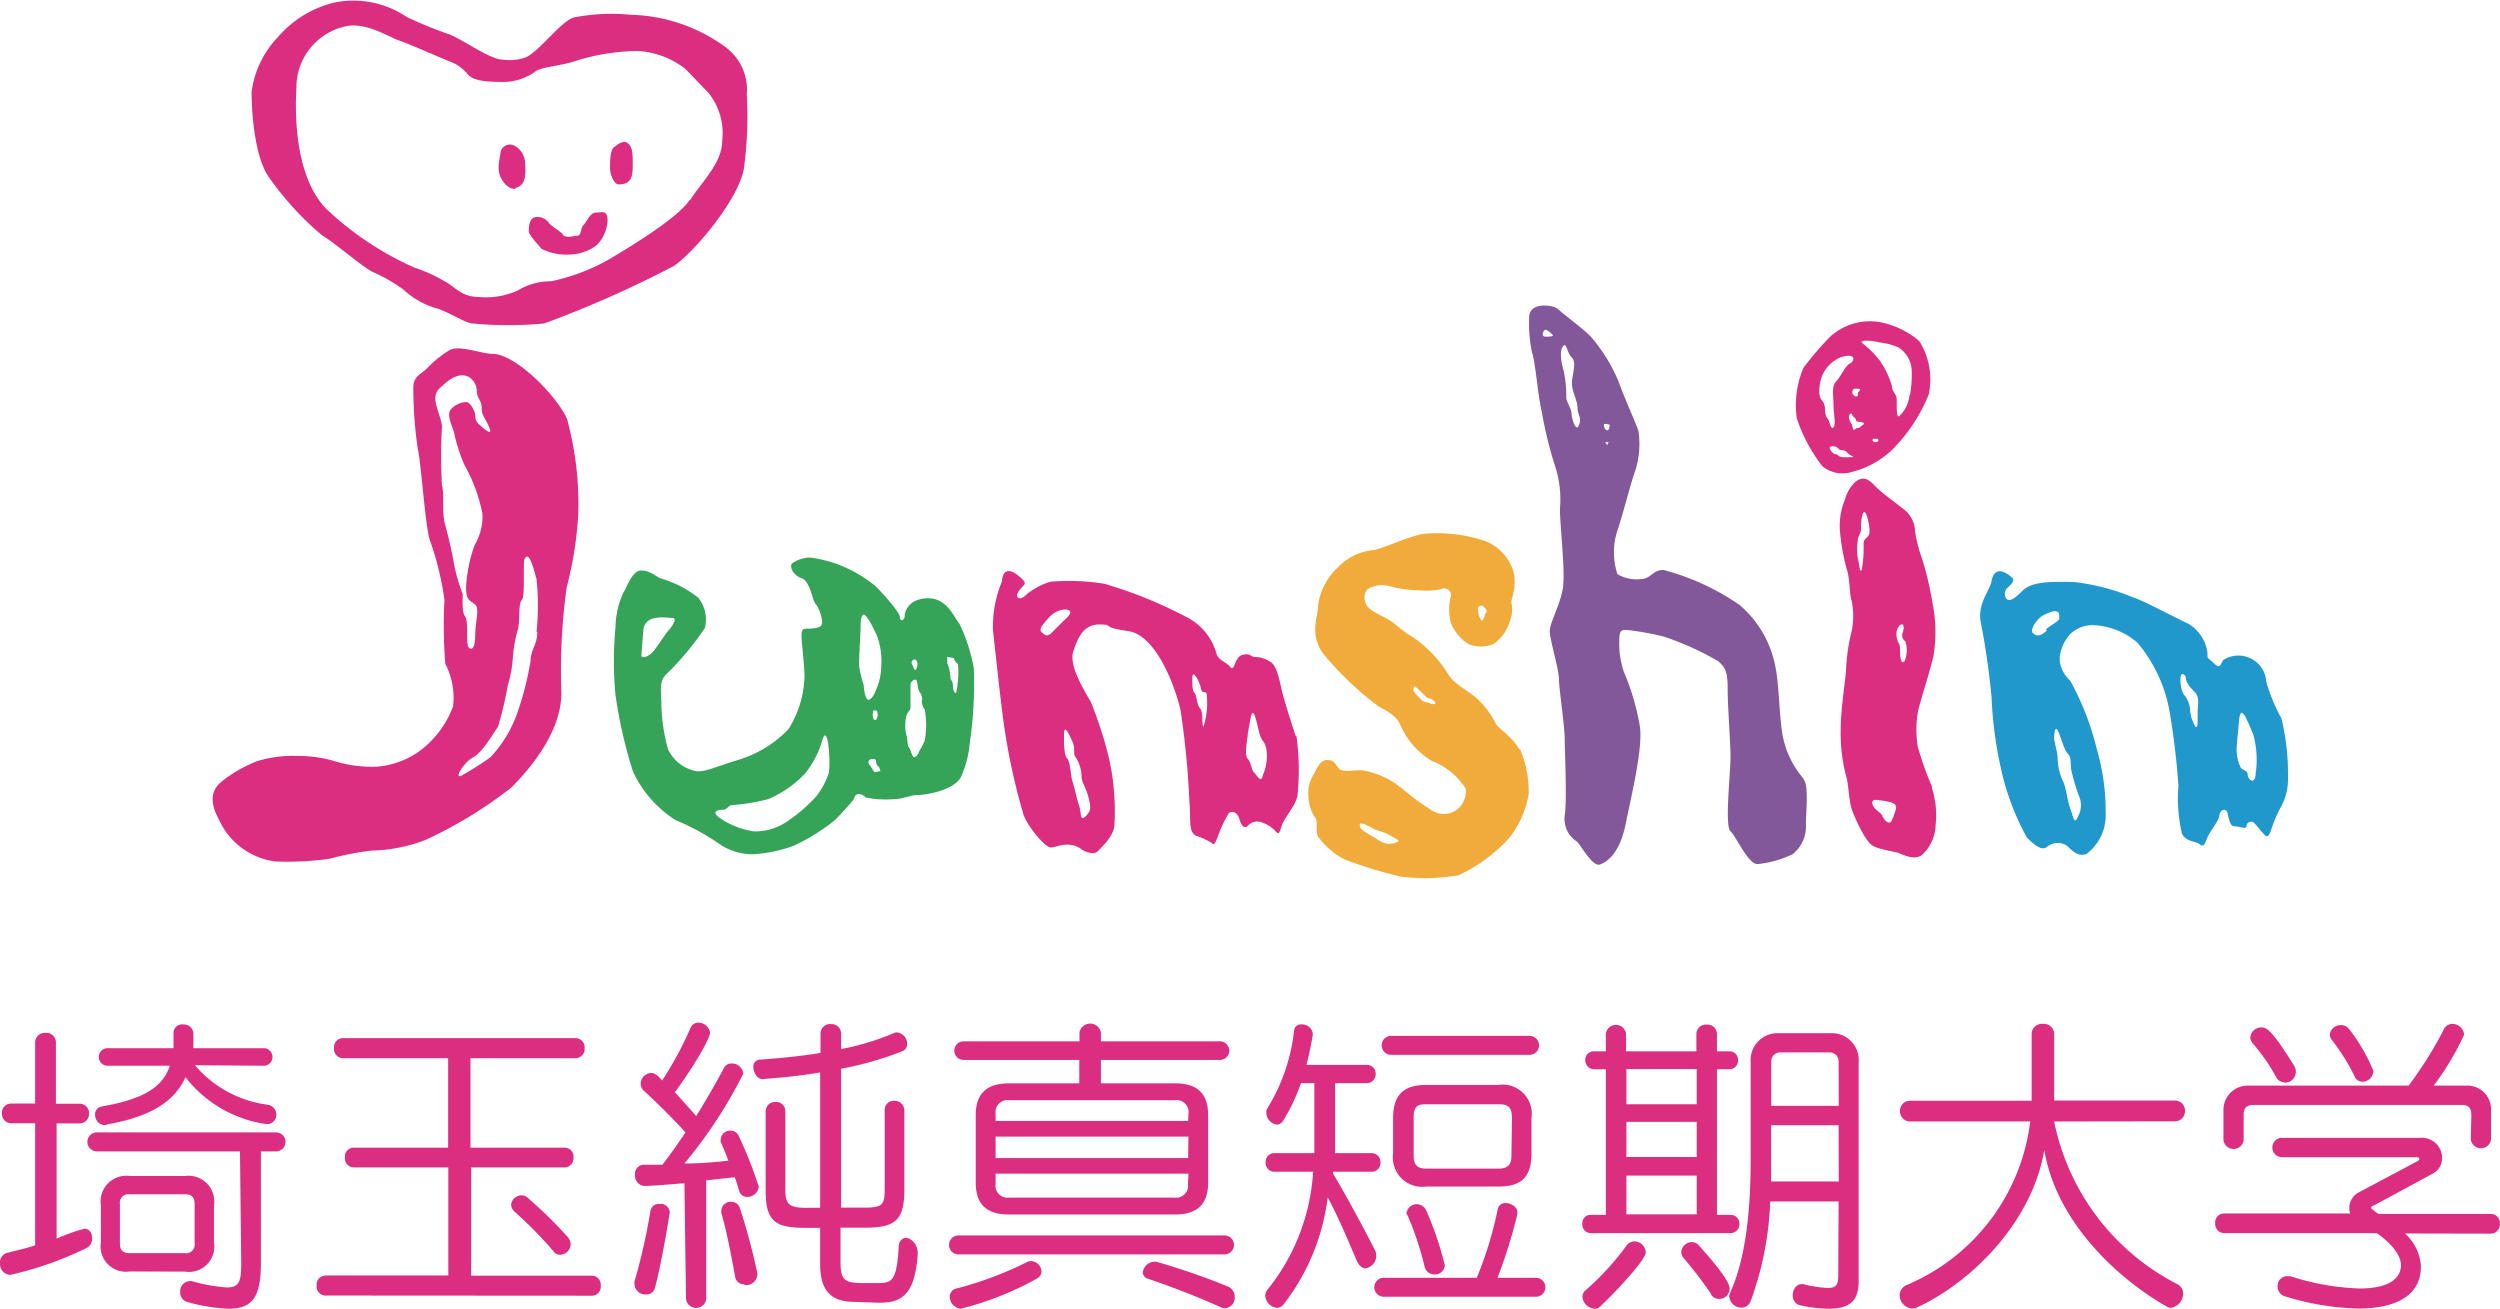
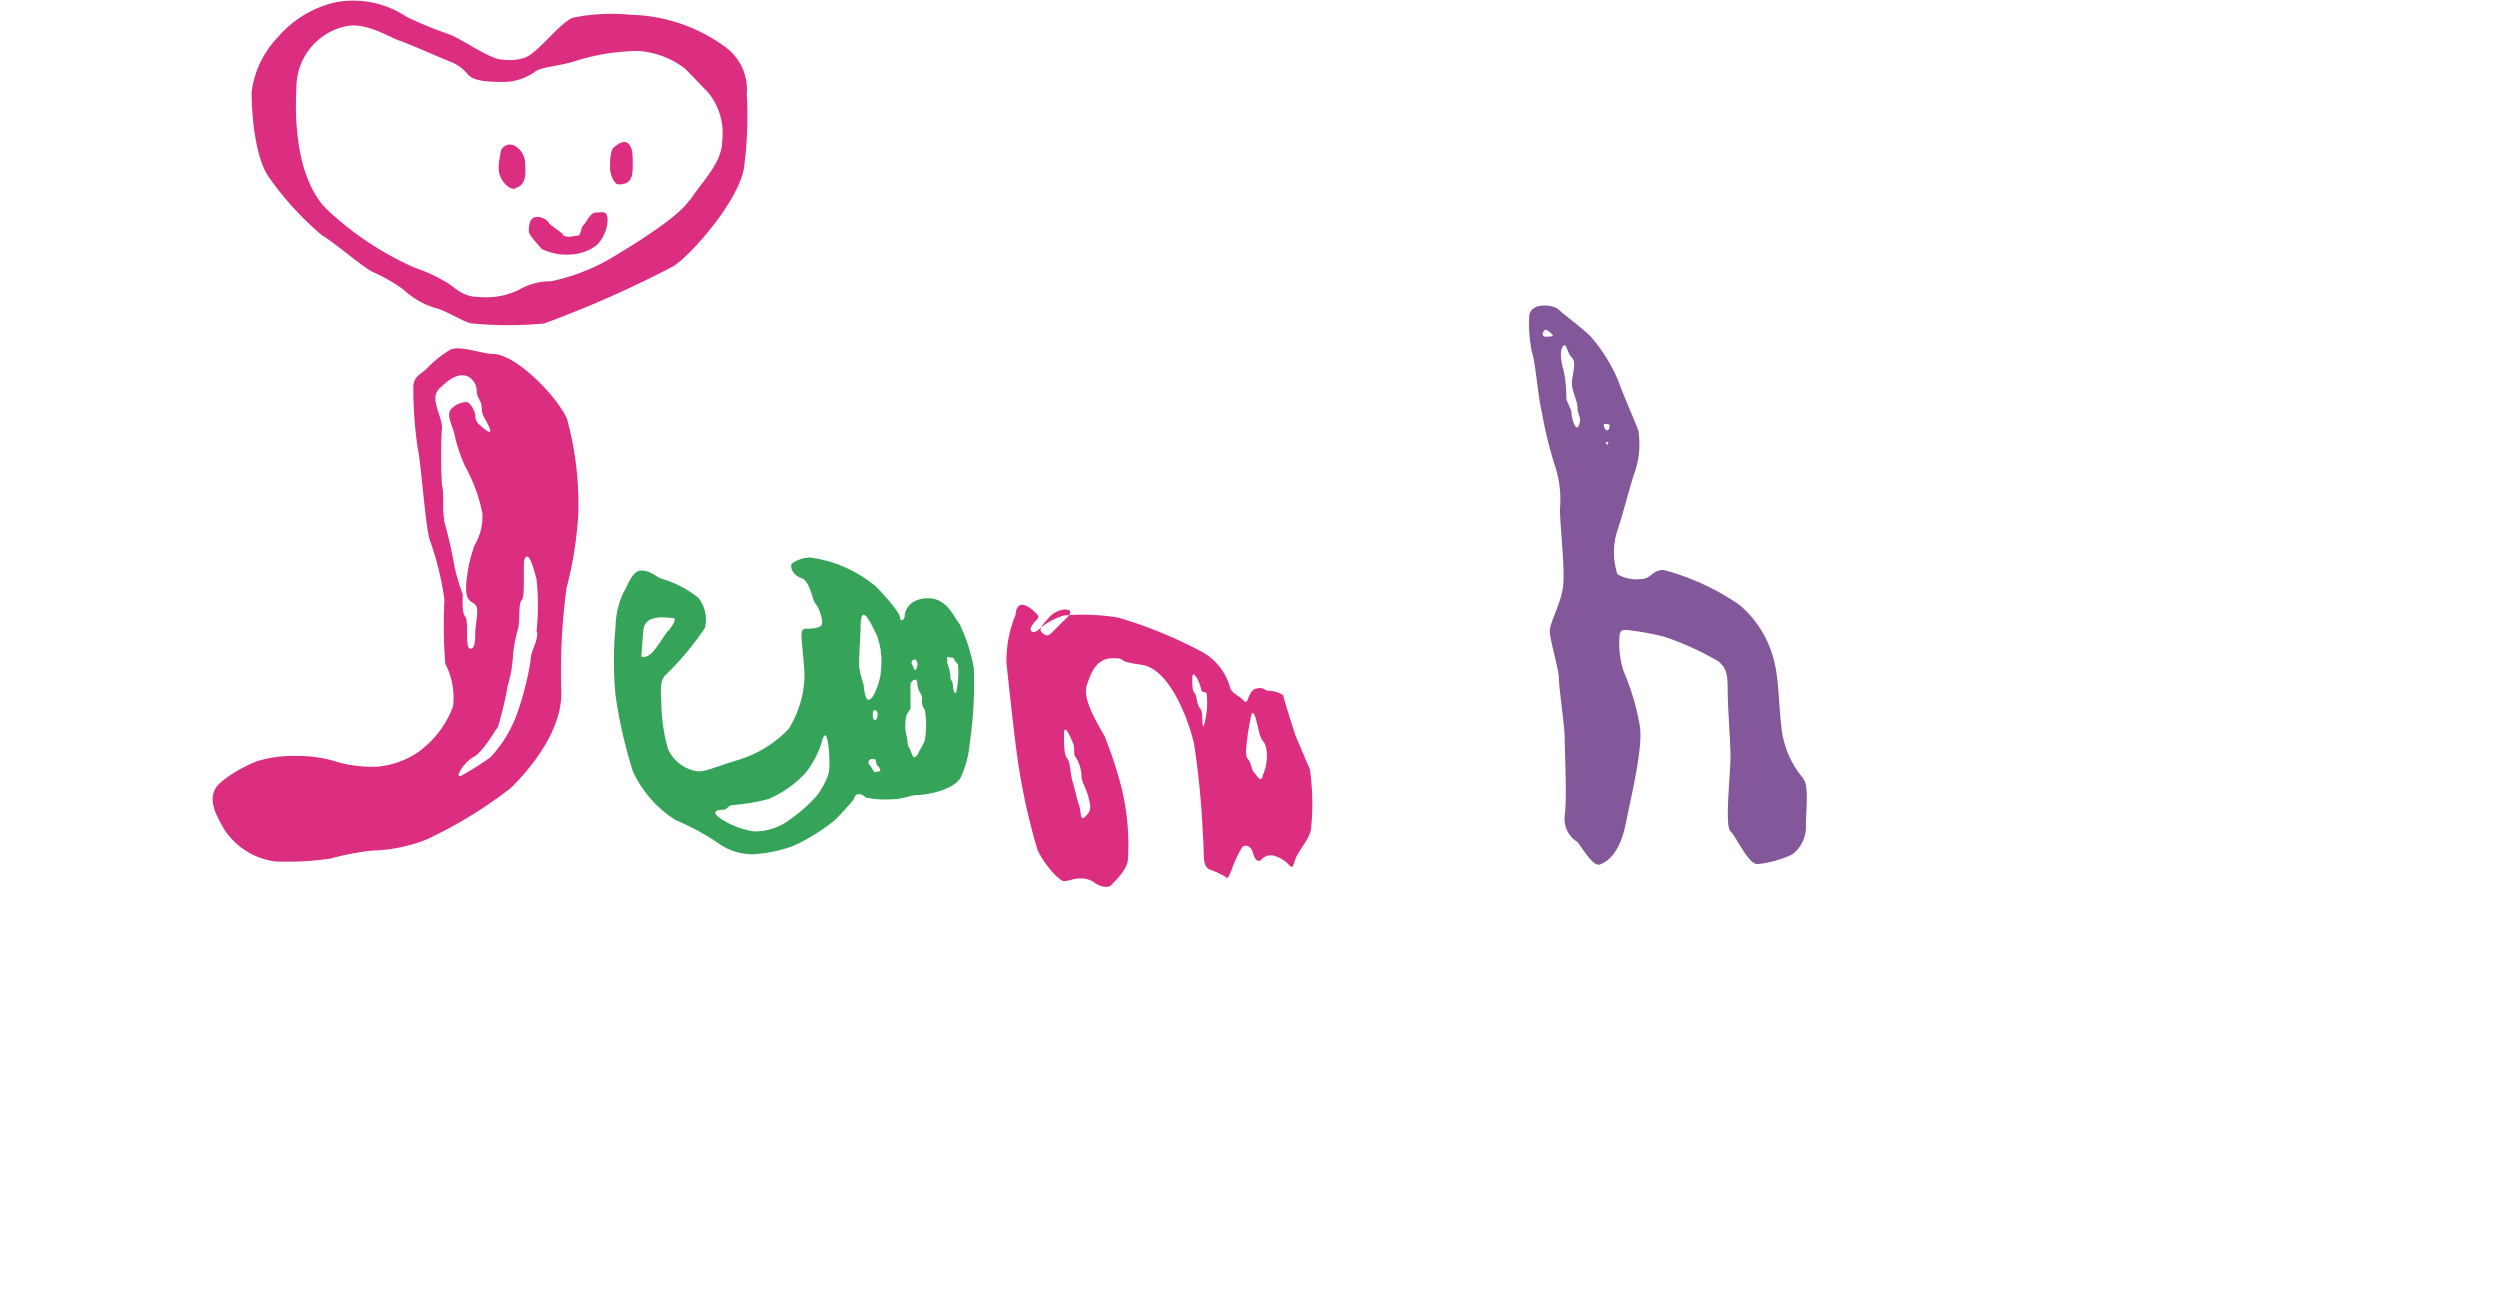
<svg xmlns="http://www.w3.org/2000/svg" viewBox="0 0 142.2 74.46">
  <defs>
    <style>.cls-1,.cls-6{fill:#db2e80}.cls-1,.cls-2,.cls-3,.cls-4,.cls-5{fill-rule:evenodd}.cls-2{fill:#35a458}.cls-3{fill:#82589b}.cls-4{fill:#2198cc}.cls-5{fill:#f1ab3b}</style>
  </defs>
  <title>logo</title>
  <g id="レイヤー_2" data-name="レイヤー 2">
    <g id="side">
      <path class="cls-1" d="M42.48 5.32a3 3 0 0 0-1.24-2.66A9.51 9.51 0 0 0 35.88.84a11.15 11.15 0 0 0-3.27.16c-.77.27-2.06 2.08-2.79 2.29a2.82 2.82 0 0 1-1.25.1c-.68 0-2.28-1.16-3-1.43a23.08 23.08 0 0 1-2.44-1 5.43 5.43 0 0 0-4.04-.83 6.11 6.11 0 0 0-3.3 2 5.54 5.54 0 0 0-1.48 3.1c0 1.23.19 3.76 1 4.87a17.33 17.33 0 0 0 3 3.28c.73.43 2.19 1.71 2.85 2.07a9.62 9.62 0 0 1 1.76 1 4.77 4.77 0 0 0 1.84 1.07c.63.14 1.73.88 2.12.88a21.94 21.94 0 0 0 4.07 0 61.69 61.69 0 0 0 7.36-3.26c1.1-.72 3.66-3.71 4-5.53a22.11 22.11 0 0 0 .16-4.35m-3.24 6.1c-.65 1.07-3.79 2.91-4.53 3.36A11.44 11.44 0 0 1 31.34 16a3.58 3.58 0 0 0-1.87.51 4.32 4.32 0 0 1-2.25.38c-1 0-1.37-.62-1.95-.9a8.72 8.72 0 0 0-1.7-.77 17.76 17.76 0 0 1-5-3.33C17 10.3 16.73 7.27 16.86 5a3.56 3.56 0 0 1 2.78-3.5c1.16-.27 2.53.63 3.05.8s2.39 1 3 1.24a2.24 2.24 0 0 1 .93.71c.27.27.75.41 1.88.41a3.1 3.1 0 0 0 2-.63c.46-.25 1.45-.28 2.39-.61a12.22 12.22 0 0 1 3.37-.52 4.85 4.85 0 0 1 2.7 1c.42.42.72.75 1.31 1.35A3.65 3.65 0 0 1 41.08 8c0 1.28-1.18 2.35-1.85 3.42z" />
      <path class="cls-1" d="M29.32 10.73c-.25.06-.61-.16-.85-.66s0-1.21 0-1.42a.55.55 0 0 1 .8-.36 1.16 1.16 0 0 1 .6 1c0 .33.16 1.22-.54 1.4m5.86-.2c-.26 0-.49-.55-.49-.93s0-1 .22-1.18.57-.45.82-.21.25.59.25 1.22-.06 1.1-.8 1.1M32 13.3c-.25-.21-.61-.44-.75-.58a.81.81 0 0 0-.71-.38c-.46 0-.46.61-.46.82s.56.79.73 1a3.2 3.2 0 0 0 1.58.32 2.67 2.67 0 0 0 1.57-.55 2.18 2.18 0 0 0 .6-1.38c0-.63-.32-.46-.66-.46s-.53.54-.71.71-.11.61-.36.61-.56.16-.82-.05m.27 10.53c-.55-1.32-2.94-3.76-4.26-3.76-.62 0-1.87-.52-2.44-.22A6.21 6.21 0 0 0 24.24 21c-.21.22-.73.4-.73 1a24 24 0 0 0 .25 3.51c.2.8.44 4.67.72 5.3a16.57 16.57 0 0 1 .8 3.32 27.21 27.21 0 0 0 .05 3.63 4.18 4.18 0 0 1 .44 2.42 5.6 5.6 0 0 1-2 2.61 4.86 4.86 0 0 1-2.36.82 7.22 7.22 0 0 1-2.36-.31 7.16 7.16 0 0 0-2.13-.3 6.94 6.94 0 0 0-2.31.3 8.14 8.14 0 0 0-1.81 1c-.22.21-1.24.71-.34 2.33a4.08 4.08 0 0 0 3.2 2.37 16.85 16.85 0 0 0 3.11-.16 16 16 0 0 1 2.39-.46 8.91 8.91 0 0 0 3.1-.63 25 25 0 0 0 4.81-2.94c1-1 2.86-3.12 2.86-5.39a34.94 34.94 0 0 1 .3-6 20.94 20.94 0 0 0 .66-4.15 18.27 18.27 0 0 0-.61-5.34m-7 5.66c-.14-.5 0-1.48-.14-2a27.65 27.65 0 0 1 0-3.32c0-.36-.38-1.18-.38-1.59a.82.82 0 0 1 .36-.69c1.35-1.34 2-.25 2 .22s.28.55.28 1 .22.58.44 1.12-.39 0-.55-.16a.59.59 0 0 1-.25-.5c0-.24-.28-.8-.52-.8a1.24 1.24 0 0 0-.85.39c-.29.29 0 .83.16 1.35a8.81 8.81 0 0 0 .61 1.88 9.23 9.23 0 0 1 1 2.72A3.19 3.19 0 0 1 27 31a8.18 8.18 0 0 0-.49 2.39c0 .83.26.76.52 1s0 1 0 1.73-.19.9-.37.71 0-1.55-.2-1.76-.14-1.09-.14-1.27a12.12 12.12 0 0 1-.45-1.48 25.89 25.89 0 0 0-.63-2.76zm5.28 6.38c0 .69-.38 1-.38 1.62a17.4 17.4 0 0 1-.77 3 7.12 7.12 0 0 1-1.51 2.48 16.39 16.39 0 0 1-1.57 1c-.59.38 0-.68.59-1s1.21-1.51 1.4-1.71a20.64 20.64 0 0 0 .56-2.36 7.08 7.08 0 0 0 .3-1.73 8.1 8.1 0 0 1 .29-1.52c.12-.53 0-1.41.21-1.62s.05-2.12.16-2.34c.25-.49.5.5.68 1.16a14.66 14.66 0 0 1 0 2.98z" />
      <path class="cls-2" d="M55.39 38a9.84 9.84 0 0 0-.82-2.53c-.28-.28-.66-1.44-1.77-1.44s-1.34.75-1.34 1-.27.36-.27.08-1-1.39-1.39-1.77a7.66 7.66 0 0 0-2.09-1.22 7.34 7.34 0 0 0-1.65-.41 1.94 1.94 0 0 0-1 .33c-.16.16 0 .66.52.84s.62 1.28.81 1.47.5 1.05.32 1.23-.63.18-.87.18-.25.19-.25.45.17 1.68.17 2.26a5.91 5.91 0 0 1-.91 3A6.57 6.57 0 0 1 42 43.22c-1.43.44-2 .74-2.46.63A2.22 2.22 0 0 1 38 42.62a10.06 10.06 0 0 1-.38-2.53c0-.63-.15-1.31.24-1.7a16.34 16.34 0 0 0 2.24-2.68 2 2 0 0 0-.38-1.71 6.09 6.09 0 0 0-2.11-1.09c-.28-.09-.61-.46-1.14-.46s-.82 1-1 1.23a4.88 4.88 0 0 0-.46 2 20.3 20.3 0 0 0 0 3.86 27.08 27.08 0 0 0 .99 4.34 6.54 6.54 0 0 0 2.43 2.77A13.4 13.4 0 0 1 41 48.06a3.36 3.36 0 0 0 1.8.53 7.8 7.8 0 0 0 2.36-.49 11.5 11.5 0 0 0 2.33-1.45c.33-.33.87-.93 1-1.09s.12-.39.34-.39a.48.48 0 0 1 .4.19 5.56 5.56 0 0 0 1.54.1c.61 0 1-.24 1.43-.24s2-.24 2.45-1a6 6 0 0 0 .51-1.95 23.43 23.43 0 0 0 .23-4.27m-18.9-.78c0-.17.08-1 .1-1.34.07-1 1.35-.73 1.67-.73s-.11.59-.27.75-.65 1-.94 1.26-.57.28-.57.11zM47.13 44a4.36 4.36 0 0 1-.68 1.27 8.73 8.73 0 0 1-1.57 1.38 3.26 3.26 0 0 1-2 .64 4.7 4.7 0 0 1-1.88-.72c-.58-.39-.21-.51.1-.51s.28-.27.61-.27a11.29 11.29 0 0 0 2-.34A6.26 6.26 0 0 0 45.79 44a5.57 5.57 0 0 0 .92-1.68c.39-1.62.56 1.27.42 1.68zm2.95-.14l-.34.06c-.09-.09-.16-.27-.26-.39a.2.2 0 0 1 .14-.36c.07 0 .21 0 .21.13s.08.31.17.31zm-.43-3.23c0-.13 0-.23.1-.23s.17.05.17.25-.09.38-.22.27a.48.48 0 0 1-.05-.33zm.47-2.63a3.32 3.32 0 0 1-.27 1.19c-.12.33-.29.61-.46.61s-.26-.64-.26-.83a6.51 6.51 0 0 1-.27-1.11c0-.49.09-1.83.09-2.17 0-1.6.64-.12.93.46a4.29 4.29 0 0 1 .24 1.85zm1.91-.5c.27.1.13.62 0 .62l-.17-.38c-.04-.05.04-.25.14-.21zm.56 4.65a4.89 4.89 0 0 1-.3.57c-.06.16-.17.35-.29.35s-.2-.45-.3-.56-.07-.53-.15-.71a2.46 2.46 0 0 1 0-1.07c.06-.24.24-.32.24-.48v-1.31c0-.09.11-.28.26-.28s.1.2.17.48.23.31.23.64a.71.71 0 0 0 .15.58 5.1 5.1 0 0 1-.01 1.82zm1.8-2.78c-.06.15-.19-.1-.19-.38s-.14-.29-.14-.46a2.4 2.4 0 0 0-.18-.81v-.36l.37.07a.65.65 0 0 0 .24.34 5.59 5.59 0 0 1-.1 1.63z" />
-       <path class="cls-1" d="M73.69 41.85c-.28-.88-.5-1.55-.71-2.31s-.3-1.7-.77-1.92a1.56 1.56 0 0 0-.83-.25c-.24 0-.24-.24-.71-.12s-.43 1-.69.69-.71-.39-.8-.81a3.32 3.32 0 0 0-1.73-2.05 25.23 25.23 0 0 0-4.61-1.87 12.36 12.36 0 0 0-3.1-.12 3.92 3.92 0 0 0-1.31.69c-.2.2-.41.33-.54.2s.08-.42.28-.62.14-.26-.1-.49-1-.84-1.08.2a6.73 6.73 0 0 0-.51 2.76c.14 1.3.46 4.25.63 5.43a36.46 36.46 0 0 0 1.12 5.12c.34.81 1.25 1.82 1.52 1.82s.54-.15.83-.15a1.36 1.36 0 0 1 .86.2c.18.17.76.42 1 .17s.95-.91.95-1.52a13.7 13.7 0 0 0-.34-3.9 23.38 23.38 0 0 0-1-3.07c-.64-1.08-1.23-2.19-1-2.88s.54-1.53 1.47-1.53 0 .15 1.63.37 2.71 3.21 3 4.51a48.37 48.37 0 0 1 .5 5.14c.1 1.16-.07 1.77.39 2a4.58 4.58 0 0 1 .86.39c.14.14.17.15.37-.34a7 7 0 0 1 .62-1.33c.15-.15.49-.09.6.31s.3.59.48.41a.72.72 0 0 1 .81-.2 1.9 1.9 0 0 1 .81.54c.18.18.19 0 .34-.42s.88-1.21.88-1.77a13.93 13.93 0 0 0-.07-3.28M59.81 36c-.24.24-.37.14-.57-.05s.21-.57.44-.84c.39-.44 1-.52 1.16-.37s-.21.44-.44.67zM61 42.18c.2.46 0 .71.2.91a2.14 2.14 0 0 1 .32 1.11c0 .27.28.67.4 1.18s.17.72-.17 1.05-.23-.21-.37-.61-.25-1-.37-1.35-.12-1.14-.31-1.33-.18-1-.18-1.26c-.02-.79.27-.17.48.3zm7.48-.89c-.16.16 0-.74-.22-1s-.17-.74-.32-.88-.12-.74-.12-.84c0-.57.41.18.49.59s.34 0 .34.47a4.59 4.59 0 0 1-.18 1.66zm3.35 2.83c-.11.44-.32 0-.49-.17s-.16-.57-.37-.79 0-1.23 0-1.35.12-.69.15-.88c.17-1.05.39.37.54.86s.28.27.39.94a2.71 2.71 0 0 1-.23 1.38z" />
+       <path class="cls-1" d="M73.69 41.85c-.28-.88-.5-1.55-.71-2.31a1.56 1.56 0 0 0-.83-.25c-.24 0-.24-.24-.71-.12s-.43 1-.69.69-.71-.39-.8-.81a3.32 3.32 0 0 0-1.73-2.05 25.23 25.23 0 0 0-4.61-1.87 12.36 12.36 0 0 0-3.1-.12 3.92 3.92 0 0 0-1.31.69c-.2.2-.41.33-.54.2s.08-.42.28-.62.14-.26-.1-.49-1-.84-1.08.2a6.73 6.73 0 0 0-.51 2.76c.14 1.3.46 4.25.63 5.43a36.46 36.46 0 0 0 1.12 5.12c.34.81 1.25 1.82 1.52 1.82s.54-.15.83-.15a1.36 1.36 0 0 1 .86.2c.18.17.76.42 1 .17s.95-.91.95-1.52a13.7 13.7 0 0 0-.34-3.9 23.38 23.38 0 0 0-1-3.07c-.64-1.08-1.23-2.19-1-2.88s.54-1.53 1.47-1.53 0 .15 1.63.37 2.71 3.21 3 4.51a48.37 48.37 0 0 1 .5 5.14c.1 1.16-.07 1.77.39 2a4.58 4.58 0 0 1 .86.39c.14.14.17.15.37-.34a7 7 0 0 1 .62-1.33c.15-.15.49-.09.6.31s.3.59.48.41a.72.72 0 0 1 .81-.2 1.9 1.9 0 0 1 .81.54c.18.18.19 0 .34-.42s.88-1.21.88-1.77a13.93 13.93 0 0 0-.07-3.28M59.81 36c-.24.24-.37.14-.57-.05s.21-.57.44-.84c.39-.44 1-.52 1.16-.37s-.21.44-.44.67zM61 42.18c.2.46 0 .71.2.91a2.14 2.14 0 0 1 .32 1.11c0 .27.28.67.4 1.18s.17.72-.17 1.05-.23-.21-.37-.61-.25-1-.37-1.35-.12-1.14-.31-1.33-.18-1-.18-1.26c-.02-.79.27-.17.48.3zm7.48-.89c-.16.16 0-.74-.22-1s-.17-.74-.32-.88-.12-.74-.12-.84c0-.57.41.18.49.59s.34 0 .34.47a4.59 4.59 0 0 1-.18 1.66zm3.35 2.83c-.11.44-.32 0-.49-.17s-.16-.57-.37-.79 0-1.23 0-1.35.12-.69.15-.88c.17-1.05.39.37.54.86s.28.27.39.94a2.71 2.71 0 0 1-.23 1.38z" />
      <path class="cls-3" d="M102.6 44.31a5.27 5.27 0 0 1-1.23-2.63c-.19-1.29-.17-2.78-.41-3.88a6.12 6.12 0 0 0-2-3.38 13.75 13.75 0 0 0-4.34-2c-.66 0-.69.52-1.32.52a2.13 2.13 0 0 1-1.3-.28 4 4 0 0 1 0-2.49c.34-1 .77-2.75 1-3.35a5 5 0 0 0 .19-2.33c-.19-.53-.85-2-1.13-2.8a9.44 9.44 0 0 0-1.59-2.56c-.46-.46-1.57-1.28-1.84-1.54s-1.66-.44-1.65.46a8 8 0 0 0 .16 2c.2.55.34 2.53.56 3.39a22.55 22.55 0 0 0 .73 3 6.11 6.11 0 0 1 .3 2.5c0 1 .31 3.52.17 4.48s-.75 2-.75 2.48.52 2.17.52 2.69S89 41.32 89 42s.14 3.49 0 4.4a1.53 1.53 0 0 0 .71 1.48c.22.22.88 1.45 1.3 1.29s1.12-.63 1.46-2.31 1-4.37.8-5.58a13.72 13.72 0 0 0-.91-3.08 5 5 0 0 1-.25-1.87c0-.5.17-.5.41-.5a16 16 0 0 1 2.12.38 16.51 16.51 0 0 1 3.11 1.41c.33.33.52.46.52 1.57s.16 2.88.16 3.88-.34 3.89 0 4.21 1 1.87 1.53 1.87a6 6 0 0 0 2-.56 2 2 0 0 0 .76-1.7c0-.7.18-2.25-.14-2.56M87.9 19.15c-.27 0-.11-.39 0-.39s.27.14.39.26-.11.13-.39.13zm1.9 5.05c-.16.41-.41-.41-.41-.68s-.3-.66-.3-.91a6.78 6.78 0 0 0-.17-1.61c-.17-.57-.19-1.12 0-1.32s.2.38.49.66 0 1 0 1.46.32 1 .32 1.4.27.59.07 1zm1.62 1.12l-.11-.17h.19zm0-.85c-.14 0-.19-.2-.19-.31s.33 0 .33 0-.01.32-.14.32z" />
-       <path class="cls-1" d="M109.18 19.41a4.88 4.88 0 0 0-2.26-1.09 3.36 3.36 0 0 0-2.84.85 19 19 0 0 0-1.5 1.75 5.44 5.44 0 0 0-.38 2.86 8.93 8.93 0 0 0 1.46 2.74 1.79 1.79 0 0 0 1.61.34 5.18 5.18 0 0 0 2.31-1.23 9.34 9.34 0 0 0 2.13-3.21 4.08 4.08 0 0 0-.53-3m-3.41 2.82c-.16.15-.09.09-.09.21s-.15.15-.27 0 0-.34.06-.34.45-.03.3.11zm-2 .86c0-.39-.4-.25-.26-1.2a1.94 1.94 0 0 1 1.22-1.59c.9-.26.75.25.49.37s-.48.69-.77 1-.16.83-.16 1.33.15 1.11 0 1.3-.21-.37-.33-.49-.16-.36-.16-.74zm1.54 2.9c-.23 0-.61.06-.75-.09s-.13 0-.29-.14-.34-.39 0-.39a.44.44 0 0 1 .33.17c.1.1.32 0 .47.19s.49.26.27.26zm.5-1.72c-.14.14-.15 0-.3.14s-.13-.26-.22-.35a.63.63 0 0 1-.12-.38c0-.16.18-.22.18-.11s.22.19.22.31.21.09.38.14.05.1-.11.23zm.89.87c-.16 0-.25-.11-.16-.19h.27c.02.04.08.17-.08.17zm1.91-2.66a1.87 1.87 0 0 1-.55 1.15c-.26.26-.13-.83-.19-1.05s-.26-.36-.26-.64a4.9 4.9 0 0 0-.68-1.43 5.59 5.59 0 0 0-1-1c-.23-.21.6-.15.93-.05a3.75 3.75 0 0 1 1.14.3 1.65 1.65 0 0 1 .74 1.42 6.41 6.41 0 0 1-.1 1.28zm1.3 22.29a17.82 17.82 0 0 1-.82-2.28 5.93 5.93 0 0 1 0-2c.12-.6.71-2.36.89-3.21a8.36 8.36 0 0 0-.06-3 18.38 18.38 0 0 0-.58-2.47 8.26 8.26 0 0 1-.41-1.59 1.65 1.65 0 0 0-.64-1.26c-.57-.45-1.24-.93-1.56-1.25s-.65-.74-1.2-.31a2.2 2.2 0 0 0-.59 1 4 4 0 0 0-.29 1.72 12.4 12.4 0 0 0 .39 2.24c.18.48.16 1.46.27 1.76a4.14 4.14 0 0 1 0 1.82 11.28 11.28 0 0 0-.31 2.15c0 .38-.3 2.18-.3 3.38a9.67 9.67 0 0 0 .3 2.64c.15.39.15 1.46.36 2s.75 1.77 1.19 2 1.2.3 1.52.43.94.42 1.34 0a2.42 2.42 0 0 0 .69-1.66 5 5 0 0 0-.22-2.09M106 30.94a6.63 6.63 0 0 1-.1 1.43c-.11.37-.15-.38-.23-.62a3.33 3.33 0 0 1 0-1c0-.24.19-.4.19-.7a2.21 2.21 0 0 1 .1-.83c.16-.4.38.59.38 1s-.34.32-.34.72zm1.66 15.58c-.14.57-.51.09-.59-.11s-.5-.38-.57-.68.27-.24.51-.2c1.18.15.82.42.67.99zm.63-8.88c-.14.14-.21-.25-.21-.42s0-.57-.08-.63a1.07 1.07 0 0 1-.13-.54.67.67 0 0 1 .2-.49c.25-.18.24.18.16.42a.39.39 0 0 0 .14.49 1.57 1.57 0 0 1-.06 1.18z" />
-       <path class="cls-4" d="M129.73 40.8a10.5 10.5 0 0 1-.82-2 1.59 1.59 0 0 0-2.43-1.27c-.19.2-.16.58-.55.2s-.37-.2-.37-.6a2.26 2.26 0 0 0-1.1-1.66c-.67-.3-2.56-1.32-3.13-1.49a12.64 12.64 0 0 0-3.38-.88c-1.16 0-2.34-.07-2.91.5s-.76.61-.92.45a.47.47 0 0 1 .05-.6c.13-.13.47-.4.3-.57s-1-.87-1.19.17c-.1.55-.8 1.27-.62 2.31a43.44 43.44 0 0 1 .62 4.3 22.85 22.85 0 0 0 .5 3.9 14.63 14.63 0 0 0 1.51 4.08c.49.49.88.79 1.2.49a.94.94 0 0 1 1.11 0c.19.19.6.66 1.1.43a2.76 2.76 0 0 0 1.07-2.32 12.53 12.53 0 0 0-.5-3.61 15.63 15.63 0 0 0-1.52-3.92 1.77 1.77 0 0 1-.6-1.27 2.4 2.4 0 0 1 .57-1.34 1.83 1.83 0 0 1 1.39-.54 4.12 4.12 0 0 1 2.47 1 8.31 8.31 0 0 1 1.81 3.82 42.8 42.8 0 0 1 .52 4.33 8.76 8.76 0 0 0 .2 2.71c.24.47.76.41 1 .6s.29 0 .44-.37.69-1 .69-1.27.38-.51.47-.1.15.72.4.72.67.2.67 0a.26.26 0 0 1 .45-.18c.19.2.33.41.49.57s.25.35.44-.11a7.54 7.54 0 0 1 .56-1.35 3.22 3.22 0 0 0 .42-1.71 13.5 13.5 0 0 0-.37-3.36m-13.35-5c-.32.33-.58.36-.79.15s.29-.85.57-1c1-.52.93-.08.93.14s-.42.34-.75.65zm1.19 7c.27.27.1.57.24 1.1s.18.69.38 1.27a1.3 1.3 0 0 1-.05 1.24c-.22.47-.24 0-.42-.47s-.22-1.15-.42-1.57a3.15 3.15 0 0 1-.3-1.29c0-.34-.22-1-.2-1.22.08-1.33.47.62.73.89zm7.39-2.21c0 .62 0 .79-.13.67a2.1 2.1 0 0 1-.3-1 1.53 1.53 0 0 0-.37-.84 1.73 1.73 0 0 1-.17-.9c0-.44.31-.17.31 0s.11.4.46.74.2.68.2 1.33zm3.31 3.21c0 .9-.46.46-.46.21s-.24-.24-.39-.39a2.37 2.37 0 0 1-.24-1.07c0-.3.12-1.35.14-1.64.1-1.1.55.25.8.79a5.41 5.41 0 0 1 .16 2.11z" />
-       <path class="cls-5" d="M86.42 42.63c-.38-.72-1.24-1.22-1.35-1.49a4.92 4.92 0 0 0-1-1.35c-.52-.51-1.35-.84-1.71-1.46a6.92 6.92 0 0 0-2-2.09c-.7-.4-1-.82-1.6-1.12s-1-.51-1.09-.84a.75.75 0 0 1 .11-.77 1.59 1.59 0 0 1 1.31-.15 7.29 7.29 0 0 0 1.69.22A3.86 3.86 0 0 0 82 33.5a.38.38 0 0 1 .52.44 3 3 0 0 0 0 1.47 2.51 2.51 0 0 0 1 1.22 1.85 1.85 0 0 0 1.43 0 2.41 2.41 0 0 0 .93-1.29 1.83 1.83 0 0 0 .1-1c-.08-.26.27-.69.15-1.65a2.71 2.71 0 0 0-1.61-1.9 8.56 8.56 0 0 0-3.59-.42c-.8.13-2.47.92-2.85.92a3.25 3.25 0 0 0-2 1 3.58 3.58 0 0 0-1.12 2.27c0 .57-.55 1.65.46 2.81a18.57 18.57 0 0 0 3 2.82c.5.26 1 .53 1.21 1a4.45 4.45 0 0 0 1.83 2.1 3.94 3.94 0 0 1 1.91 1.57 1.33 1.33 0 0 1-.37 1.08 1.26 1.26 0 0 1-1.68.07c-.86-.5-1.72-1.34-2.11-1.54a4.62 4.62 0 0 0-1.76-.66c-.59 0-1.07.13-1.29-.1s-.22-.48-.69-.48-.67.78-.81.92a2 2 0 0 0-.24 1.12 2.33 2.33 0 0 0 .4 1.26c.15.14 0 .75.15 1.06a4.44 4.44 0 0 0 1.48 1.28 23.3 23.3 0 0 0 3.28 1 11.18 11.18 0 0 0 3.24-.09 9.08 9.08 0 0 0 2.88-2.12 5.61 5.61 0 0 0 1.1-2.47 6.12 6.12 0 0 0-.49-2.58m-2.16-8.17s.38.26.23.42-.11.57-.3.39a1.16 1.16 0 0 1-.16-.53c-.07-.27.19-.27.19-.27zM81.32 40c-.09-.09-.3 0-.5-.22s-.48-.43-.42-.63.09-.09.22 0l.52.51c.11.12.21 0 .44.22s-.17.19-.26.12zM79 48a1.24 1.24 0 0 1-.64-.24c-.09-.1-1-.52-1-.74-.15-.47.68.11.92.19l.55.18c.23.1.42.24.66.37s-.32.24-.49.24z" />
-       <path class="cls-6" d="M2 63.89H.63a.53.53 0 0 1-.52-.56.52.52 0 0 1 .52-.56H2v-3.5a.55.55 0 0 1 .59-.52.54.54 0 0 1 .59.52v3.51h1.36a.52.52 0 0 1 .52.56.53.53 0 0 1-.52.56H3.22v6.55a11.28 11.28 0 0 1 1.57-.56c.31 0 .45.25.45.54a.6.6 0 0 1-.32.56 19.82 19.82 0 0 1-4.36 1.53.63.63 0 0 1-.56-.68.56.56 0 0 1 .45-.59C1 71.11 1.53 71 2 70.83zm11.65 1.6H5.51a.54.54 0 0 1 0-1.08H15.7a.54.54 0 0 1 0 1.08h-.86v6.3c0 1.85-.38 2.65-1.82 2.65a10.07 10.07 0 0 1-2.36-.38.55.55 0 0 1-.41-.56.57.57 0 0 1 .52-.63.41.41 0 0 1 .14 0 9.35 9.35 0 0 0 2 .36c.76 0 .81-.43.81-1.46zm-2.56-4.9a6.51 6.51 0 0 0 4.16 2.25.57.57 0 0 1 .47.56.53.53 0 0 1-.56.54 7.07 7.07 0 0 1-4.61-2.67c-.63 1.4-2 2.25-4.43 2.68L6 64a.58.58 0 0 1-.59-.59.44.44 0 0 1 .36-.47c2.43-.43 3.48-1.1 3.89-2.32H6.12a.5.5 0 0 1 0-1h3.75v-.88a.48.48 0 0 1 .54-.47.55.55 0 0 1 .59.5v.85h4a.5.5 0 0 1 0 1zM7.38 72.32a1.44 1.44 0 0 1-1.64-1.66v-2.1a1.46 1.46 0 0 1 1.64-1.67h3.15a1.46 1.46 0 0 1 1.64 1.67v2.11a1.44 1.44 0 0 1-1.64 1.66zm3.69-3.83c0-.4-.18-.56-.54-.56H7.38a.49.49 0 0 0-.56.56v2.25c0 .36.16.54.56.54h3.15a.48.48 0 0 0 .54-.54zm7.43 5.2a.51.51 0 0 1-.49-.56.52.52 0 0 1 .49-.58h7V66.4h-5.39a.51.51 0 0 1-.49-.56.5.5 0 0 1 .49-.56h5.38v-5.09h-6a.52.52 0 0 1-.49-.58.51.51 0 0 1 .49-.56h13.27a.51.51 0 0 1 .49.56.52.52 0 0 1-.49.58h-6v5.09h5.37a.5.5 0 0 1 .49.56.51.51 0 0 1-.49.56H26.8v6.16h6.9a.52.52 0 0 1 .47.58.51.51 0 0 1-.47.56zm13-2.5a23.85 23.85 0 0 0-2.21-2.25.62.62 0 0 1-.22-.41.6.6 0 0 1 .59-.54.5.5 0 0 1 .32.11 24.56 24.56 0 0 1 2.3 2.25.65.65 0 0 1 .18.43.62.62 0 0 1-.59.59.48.48 0 0 1-.38-.18zm7.43-3.89c-.86.07-1.66.14-2.27.16a.59.59 0 0 1-.54-.65.51.51 0 0 1 .5-.56h1.06c.43-.56.85-1.15 1.31-1.84-.72-.79-1.6-1.67-2.39-2.39a.55.55 0 0 1-.16-.38.63.63 0 0 1 .59-.61c.07 0 .29 0 .63.43a19.59 19.59 0 0 0 1.62-3 .46.46 0 0 1 .43-.29.67.67 0 0 1 .68.58c0 .09-.25.94-2 3.38.43.47.85.94 1.21 1.35a44.7 44.7 0 0 0 1.58-2.74.47.47 0 0 1 .43-.25.65.65 0 0 1 .67.58 26.56 26.56 0 0 1-3.35 5.11c.85 0 1.71-.07 2.5-.16-.14-.38-.29-.74-.43-1.06a.36.36 0 0 1 0-.18.52.52 0 0 1 .54-.47.49.49 0 0 1 .47.29 22.9 22.9 0 0 1 1.15 2.9.65.65 0 0 1-.65.58.47.47 0 0 1-.47-.36c-.07-.22-.14-.49-.25-.76l-1.62.18v6.75a.58.58 0 0 1-1.15 0zm-.84 1.7c-.14.9-.5 3-.83 4.23a.5.5 0 0 1-.52.4.62.62 0 0 1-.65-.58.5.5 0 0 1 0-.16 34.34 34.34 0 0 0 .91-4.03.48.48 0 0 1 .52-.38.52.52 0 0 1 .58.49zm4.25 4.05a.5.5 0 0 1-.52-.4c-.23-1.26-.5-2.7-.79-3.64a.52.52 0 0 1 0-.16.52.52 0 0 1 .56-.49.5.5 0 0 1 .49.34 35.9 35.9 0 0 1 1 3.73.64.64 0 0 1-.74.66zm6.25 1c-1.39 0-1.94-.72-1.94-2.14v-2.07h-.85c-1.73 0-2.25-.38-2.25-2.14v-4.5a.53.53 0 0 1 .56-.52.52.52 0 0 1 .56.52v4.5c0 .83.27 1 1.17 1h.81V61c-1.28.22-2.43.31-3.28.38-.29 0-.52-.36-.52-.68a.39.39 0 0 1 .38-.43c1-.07 2.23-.18 3.44-.38v-1.1a.54.54 0 0 1 .59-.54.54.54 0 0 1 .58.54v.88a14.61 14.61 0 0 0 3.08-.94.44.44 0 0 1 .14 0 .65.65 0 0 1 .54.65.43.43 0 0 1-.27.41 18.93 18.93 0 0 1-3.49 1v7.9h1.31c1 0 1.17-.13 1.17-1v-4.5a.53.53 0 0 1 .54-.58.56.56 0 0 1 .58.58v4.5c0 1.76-.56 2.14-2.25 2.14h-1.38v2c0 1 .27 1.15 1.26 1.15h.81c.83 0 1.12-.05 1.24-2.05 0-.36.22-.52.43-.52s.65.31.65.85v.09c-.16 2.3-.92 2.75-2.18 2.75zm5.93-2.7a.54.54 0 0 1 0-1.08h15.13a.54.54 0 0 1 0 1.08zm3.87.45a.5.5 0 0 1 .27-.07.62.62 0 0 1 .58.59.48.48 0 0 1-.27.41 17.74 17.74 0 0 1-4.32 1.71.7.7 0 0 1-.63-.68.48.48 0 0 1 .38-.47 20.18 20.18 0 0 0 3.99-1.49zm-1-2.72c-1.19 0-1.89-.5-1.89-1.82v-3.82c0-1.31.7-1.82 1.89-1.82h4v-1.33h-6.58a.53.53 0 0 1 0-1.06h6.59v-.5a.62.62 0 0 1 1.22 0v.5h6.77a.53.53 0 0 1 0 1.06h-6.77v1.33h4.21c1.19 0 1.89.5 1.89 1.82v3.82c0 1.31-.7 1.82-1.89 1.82zm10.21-5.73a.68.68 0 0 0-.77-.77H57.4a.68.68 0 0 0-.77.77v.41h10.95zm0 1.3H56.63v1.22h10.95zm0 2.11H56.63v.59a.68.68 0 0 0 .77.77h9.4a.68.68 0 0 0 .77-.77zm1.89 7.62c-1.35-.61-2.79-1.17-4.18-1.64a.39.39 0 0 1-.31-.36.69.69 0 0 1 .65-.61.31.31 0 0 1 .13 0 40.77 40.77 0 0 1 4.05 1.4.63.63 0 0 1 .4.59.6.6 0 0 1-.52.65.48.48 0 0 1-.24-.04zm6.34-7.73a.22.22 0 0 0 0 .11c.79 1.33 1.69 3 2.4 4.39a.73.73 0 0 1 .05.27.71.71 0 0 1-.61.72c-.18 0-.36-.13-.49-.41-.54-1.28-1.12-2.63-1.66-3.62a12.4 12.4 0 0 1-2.52 6.1.48.48 0 0 1-.38.18.74.74 0 0 1-.65-.7.51.51 0 0 1 .13-.34 11.8 11.8 0 0 0 2.59-6.7h-2.2a.5.5 0 0 1-.5-.54.49.49 0 0 1 .5-.52h2.27v-3.98H74a10.78 10.78 0 0 1-1 2.11.45.45 0 0 1-.38.25.7.7 0 0 1-.59-.68.44.44 0 0 1 .07-.27 10.57 10.57 0 0 0 1.51-4.43.38.38 0 0 1 .43-.32.6.6 0 0 1 .63.52v.09c-.11.61-.22 1.17-.36 1.69h3.42a.5.5 0 0 1 .52.52.51.51 0 0 1-.52.52h-1.79v3.98H78a.5.5 0 0 1 .52.52.5.5 0 0 1-.52.54zm2.88 7.11a.54.54 0 0 1 0-1.08H84a21.73 21.73 0 0 0 1.19-3.89.43.43 0 0 1 .45-.36c.31 0 .67.22.67.52v.11a29.61 29.61 0 0 1-1.13 3.62h2.18a.54.54 0 0 1 0 1.08zM79.13 60a.54.54 0 0 1 0-1.08H87A.54.54 0 0 1 87 60zm2 7.49a1.67 1.67 0 0 1-1.89-1.89v-2c0-1.31.58-1.89 1.89-1.89h4.09a1.66 1.66 0 0 1 1.89 1.89v2c0 1.37-.58 1.89-1.89 1.89zm-1.06 1.66A.54.54 0 0 1 80 69a.59.59 0 0 1 1.12-.16 19.48 19.48 0 0 1 1.06 3.11.55.55 0 0 1-.58.54.57.57 0 0 1-.56-.41 17.93 17.93 0 0 0-.96-2.91zM86 63.62c0-.58-.16-.81-.72-.81h-4.19c-.5 0-.68.16-.68.74v2.18c0 .58.25.74.72.74h4.12c.49 0 .72-.22.72-.7zm4.49 6.52a.49.49 0 0 1-.49-.52.48.48 0 0 1 .49-.52h.85v-8.28h-.65a.51.51 0 0 1-.52-.52.48.48 0 0 1 .5-.5h.67v-1a.58.58 0 0 1 1.15 0v1h4v-1a.54.54 0 0 1 .59-.52.54.54 0 0 1 .58.52v1h.7a.48.48 0 0 1 .5.5.49.49 0 0 1-.5.52h-.7v8.28h.76a.5.5 0 0 1 .52.52.51.51 0 0 1-.52.52zm.22 4.3a.74.74 0 0 1-.7-.67.5.5 0 0 1 .2-.4 15.25 15.25 0 0 0 2.27-2.47.58.58 0 0 1 .5-.29.66.66 0 0 1 .63.63c0 .45-2 2.54-2.52 3a.52.52 0 0 1-.39.21zm5.8-13.63h-4v2h4zm0 3h-4v2h4zm0 3.06h-4v2.2h4zm.83 6.75c-.52-.76-1-1.39-1.58-2.07a.53.53 0 0 1-.13-.34.61.61 0 0 1 .59-.56.51.51 0 0 1 .4.18c1.69 1.87 1.76 2.3 1.76 2.47a.58.58 0 0 1-.58.58.55.55 0 0 1-.47-.23zm7.24-5.28h-3.89A18.24 18.24 0 0 1 99.58 74a.56.56 0 0 1-.52.38.7.7 0 0 1-.7-.63.49.49 0 0 1 .05-.22c1.06-2.3 1.17-5.64 1.17-7.76v-5.33a1.53 1.53 0 0 1 1.62-1.67h2.9a1.53 1.53 0 0 1 1.62 1.67v12.42c0 1-.36 1.58-1.69 1.58a8.17 8.17 0 0 1-1.57-.18.56.56 0 0 1-.49-.59c0-.31.2-.63.5-.63h.09a7.25 7.25 0 0 0 1.39.22c.58 0 .61-.27.61-.81zm0-4.34h-3.84v3.2h3.85zm0-3.58a.51.51 0 0 0-.54-.56h-2.75a.51.51 0 0 0-.54.56v2.48h3.84zm12.26 3.37a13.37 13.37 0 0 0 7 9.25.6.6 0 0 1 .34.54.84.84 0 0 1-.68.81.48.48 0 0 1-.22-.05c-2.79-1.58-6.32-4.81-7-8.93-.68 4.07-4.09 7.49-7.22 8.95a.57.57 0 0 1-.29.07.77.77 0 0 1-.72-.76.65.65 0 0 1 .43-.59 11.62 11.62 0 0 0 7-9.29h-6.82a.58.58 0 0 1-.59-.59.57.57 0 0 1 .59-.59h6.9v-3.83a.58.58 0 0 1 .65-.54.58.58 0 0 1 .63.54v3.82h6.86a.56.56 0 0 1 .58.59.57.57 0 0 1-.58.59zm19.95 6.37a2.69 2.69 0 0 1 .91 1.84v.05c0 1.73-1.57 2.38-3.55 2.38a15.28 15.28 0 0 1-4.2-.7.57.57 0 0 1-.4-.56.55.55 0 0 1 .52-.58h.2a14.27 14.27 0 0 0 3.94.7c1.4 0 2.32-.41 2.36-1.3 0-.58-.5-1.22-1.37-1.85h-8.7a.52.52 0 0 1-.5-.56.51.51 0 0 1 .5-.56h7.18a.85.85 0 0 1-.05-.31 1 1 0 0 1 .56-.9l3.31-1.76a.17.17 0 0 0 .11-.14c0-.05-.05-.09-.18-.09h-7.63a.55.55 0 1 1 0-1.1h7.83a1.16 1.16 0 0 1 1.28 1.13 1 1 0 0 1-.56.92L135 68.58c-.09 0-.13.09-.13.13s.36.31.43.34h6.37a.51.51 0 0 1 .52.56.52.52 0 0 1-.52.56zm3.78-6.75c0-.4-.18-.56-.54-.56h-11.87c-.36 0-.54.16-.54.56v1.44a.58.58 0 0 1-1.15 0v-1.68a1.38 1.38 0 0 1 1.42-1.42H137a21.7 21.7 0 0 0 2-3.19.53.53 0 0 1 .49-.32.67.67 0 0 1 .67.61 15.51 15.51 0 0 1-1.73 2.9h1.84a1.35 1.35 0 0 1 1.42 1.42v1.64a.58.58 0 0 1-1.15 0zm-10.64-1.85a.53.53 0 0 1-.47-.31 10.91 10.91 0 0 0-1.33-1.91.55.55 0 0 1-.13-.34.62.62 0 0 1 .65-.56c.29 0 .63.22 1.85 2.2a.62.62 0 0 1-.56.94zm4-.34a11.88 11.88 0 0 0-1.28-2.05.53.53 0 0 1-.13-.32.61.61 0 0 1 .63-.54.55.55 0 0 1 .47.23 9.86 9.86 0 0 1 1.38 2.38.64.64 0 0 1-.61.61.5.5 0 0 1-.47-.32z" />
    </g>
  </g>
</svg>